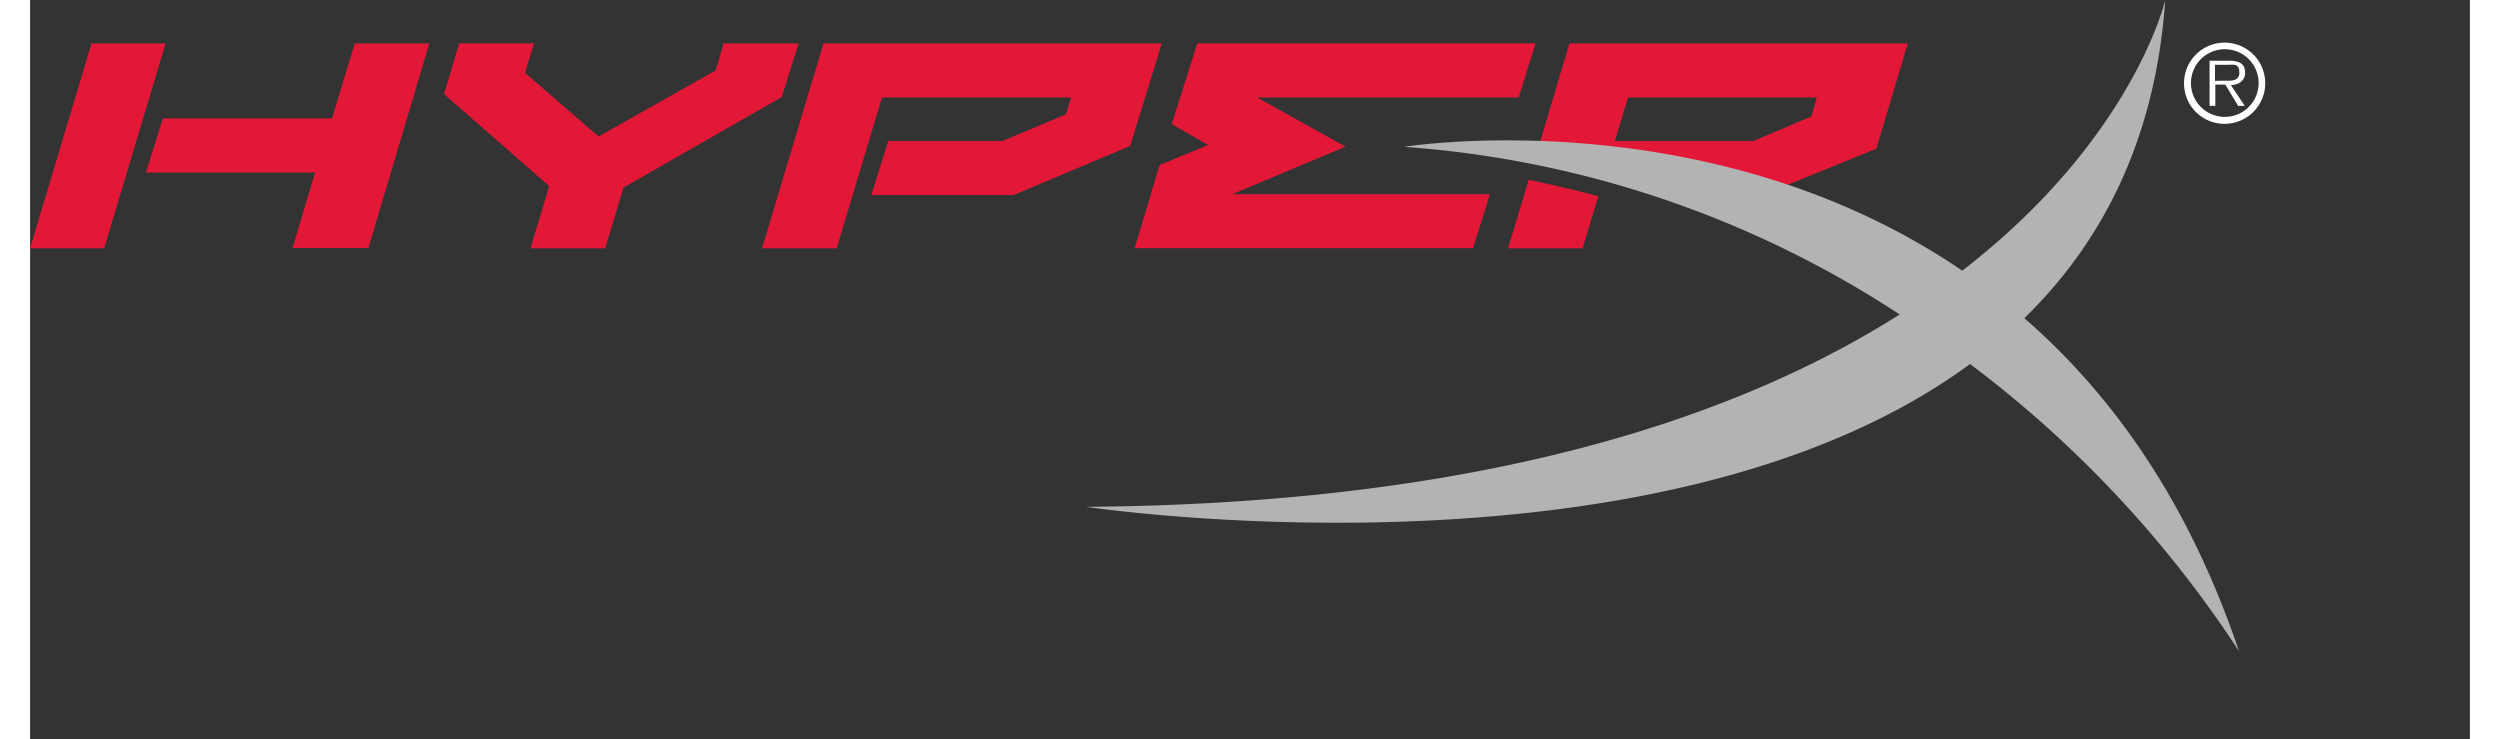
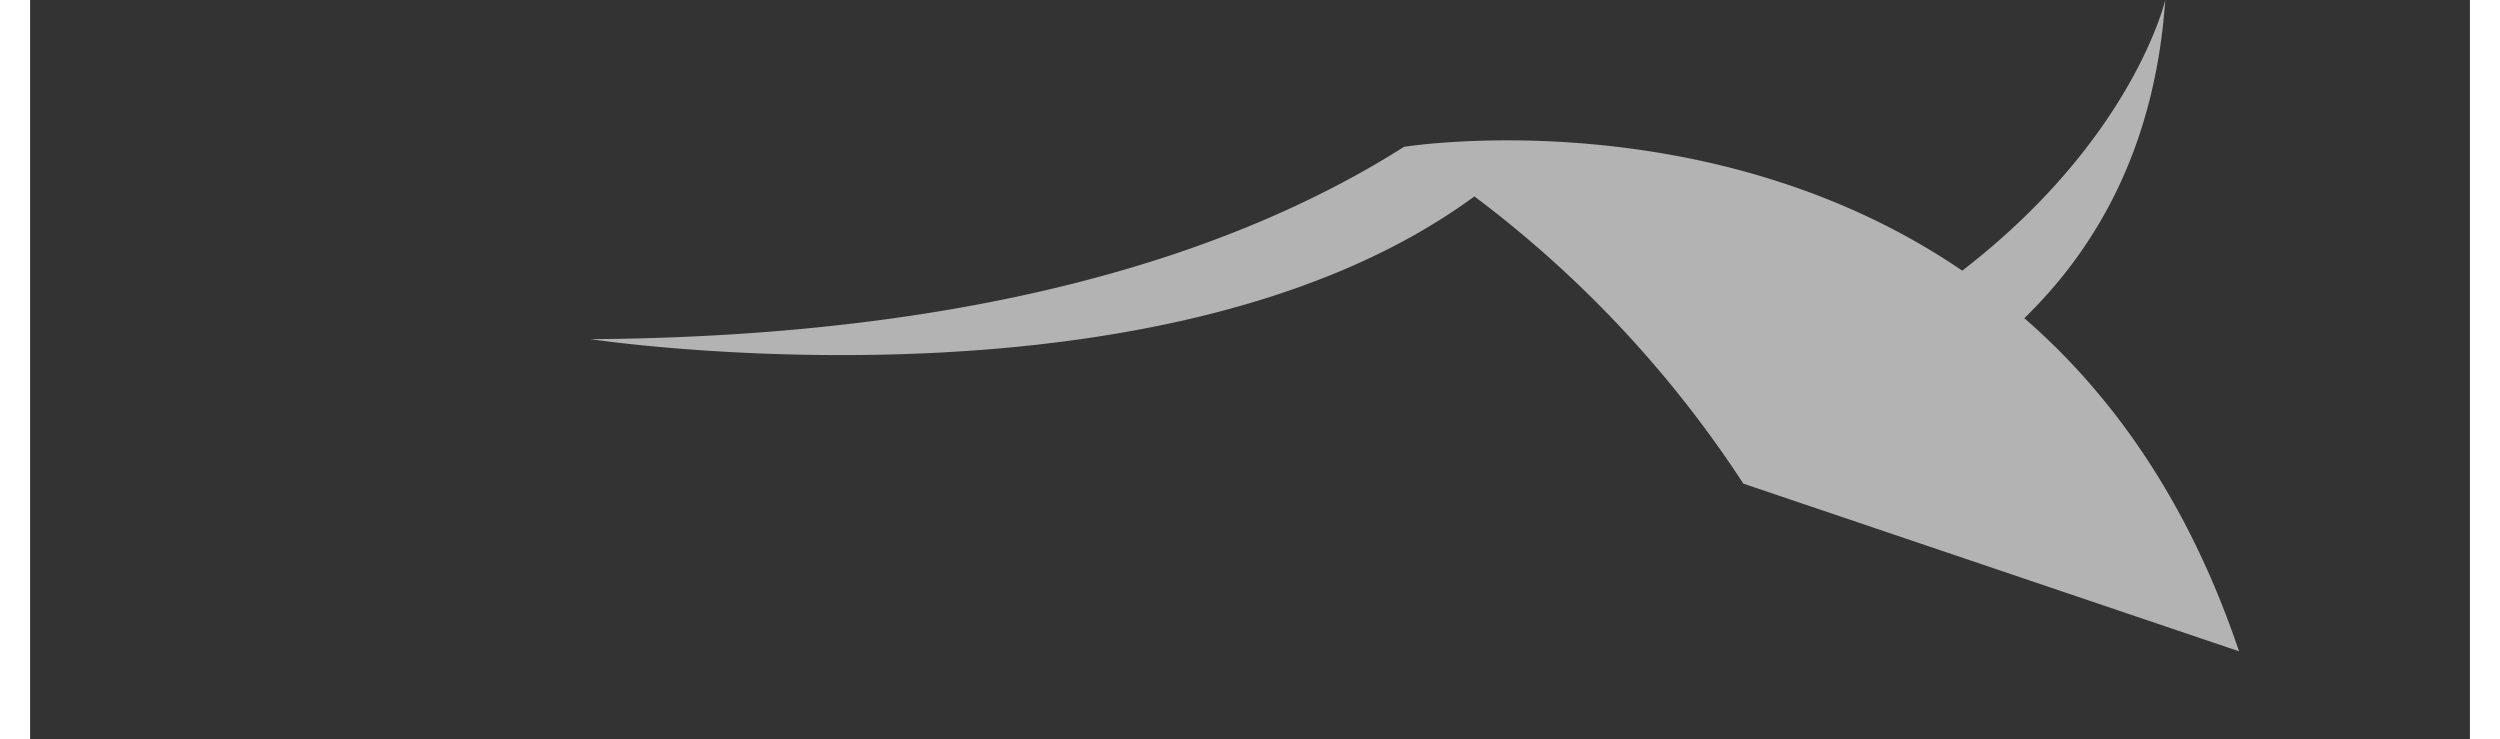
<svg xmlns="http://www.w3.org/2000/svg" width="2500" height="739" viewBox="0 0 144.23 43.686">
  <rect x="0" y="0" width="144.23" height="43.686" fill="#333333" stroke="none" />
-   <path fill="#e31837" d="M29.58 14.68H34l1.08-3.59 9.35-5.35 1-3.17H41l-.47 1.59-6.92 3.91-4.35-3.76.53-1.75h-4.42l-.9 3L30.69 11zm37.19-4.92-1.47 4.91h20l1-3.19H71.07l6.69-2.81-5.23-2.91H88l1-3.2H69l-1.51 4.78 2.15 1.23zM8.01 2.57H3.63L0 14.68h4.38zm15.18 0h-4L17.85 7h-10l-1 3.2h10l-1.34 4.46H20l3.6-12.09zm27.17 3.19h11.18l-.31 1-3.76 1.58h-6.74l-1 3.19h8.41l6.89-2.9 1.87-6.06h-20l-3.63 12.11h4.41zm38.23 4.87-1.22 4.05h4.41s.75-2.52.93-3.07c-1.33-.37-2.71-.69-4.12-.98zm14.19.75 6.36-2.59L111 2.57H91l-1.9 6.36a46.92 46.92 0 0 1 13.68 2.45zm-8.32-5.62h11.17c-.14.47-.28.94-.34 1.13l-3.43 1.45h-8.18c.17-.54.68-2.24.78-2.58z" />
-   <path fill="#b3b3b3" d="M130.58 38.5c-3-8.9-7.54-15.22-12.69-19.69 4.61-4.49 7.76-10.58 8.33-18.81 0 0-1.88 8.19-12 16-15-10.23-33-7.32-33-7.32a61.3 61.3 0 0 1 29.3 9.91c-9.46 6-24.46 11.2-48.09 11.37 0 0 33.83 5.1 52.25-8.44a66.93 66.93 0 0 1 15.9 16.98z" />
-   <path fill="#fff" d="M127.33 4.91a2.4 2.4 0 1 1 2.4 2.41 2.39 2.39 0 0 1-2.4-2.41zm4.41 0a2 2 0 1 0-4 0 2 2 0 1 0 4 0zm-.82 1.35h-.39L129.77 5h-.59v1.26h-.34V3.59H130c.71 0 .94.26.94.71s-.36.72-.84.73zm-1.26-1.49c.38 0 .94.07.94-.48s-.34-.46-.68-.46h-.76v.95z" />
+   <path fill="#b3b3b3" d="M130.58 38.5c-3-8.9-7.54-15.22-12.69-19.69 4.61-4.49 7.76-10.58 8.33-18.81 0 0-1.88 8.19-12 16-15-10.23-33-7.32-33-7.32c-9.46 6-24.46 11.2-48.09 11.37 0 0 33.83 5.1 52.25-8.44a66.93 66.93 0 0 1 15.9 16.98z" />
</svg>